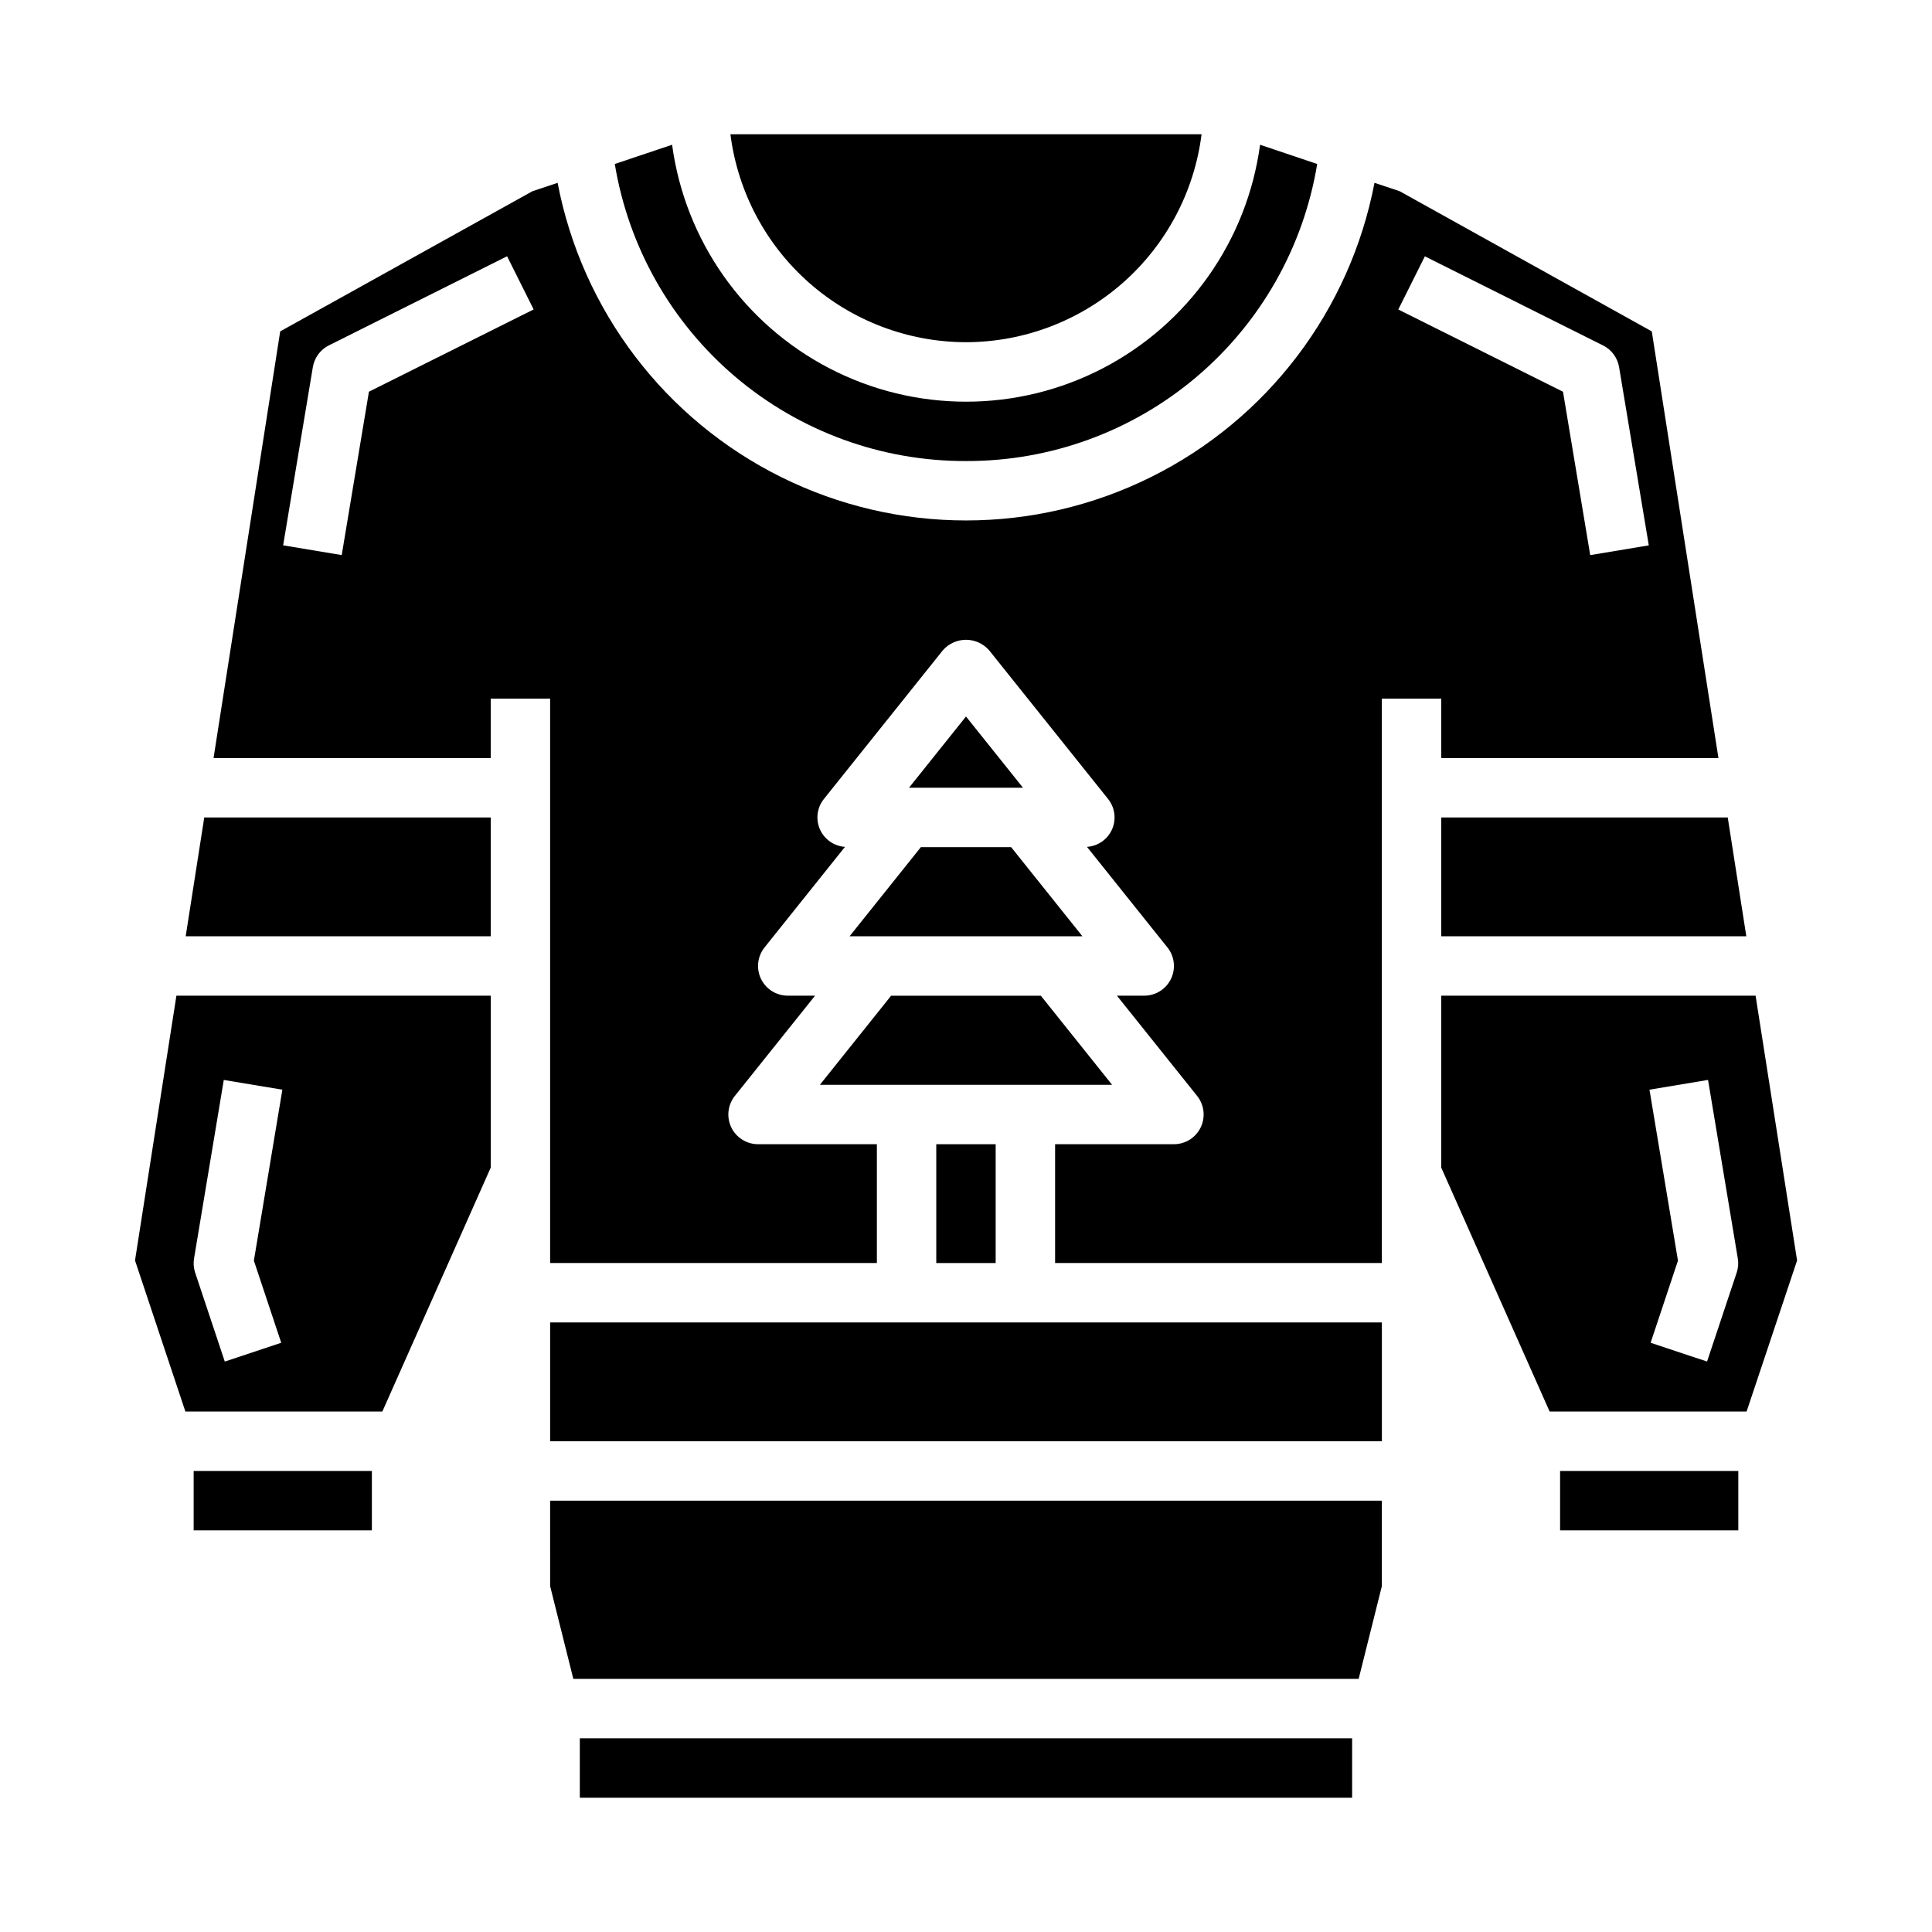
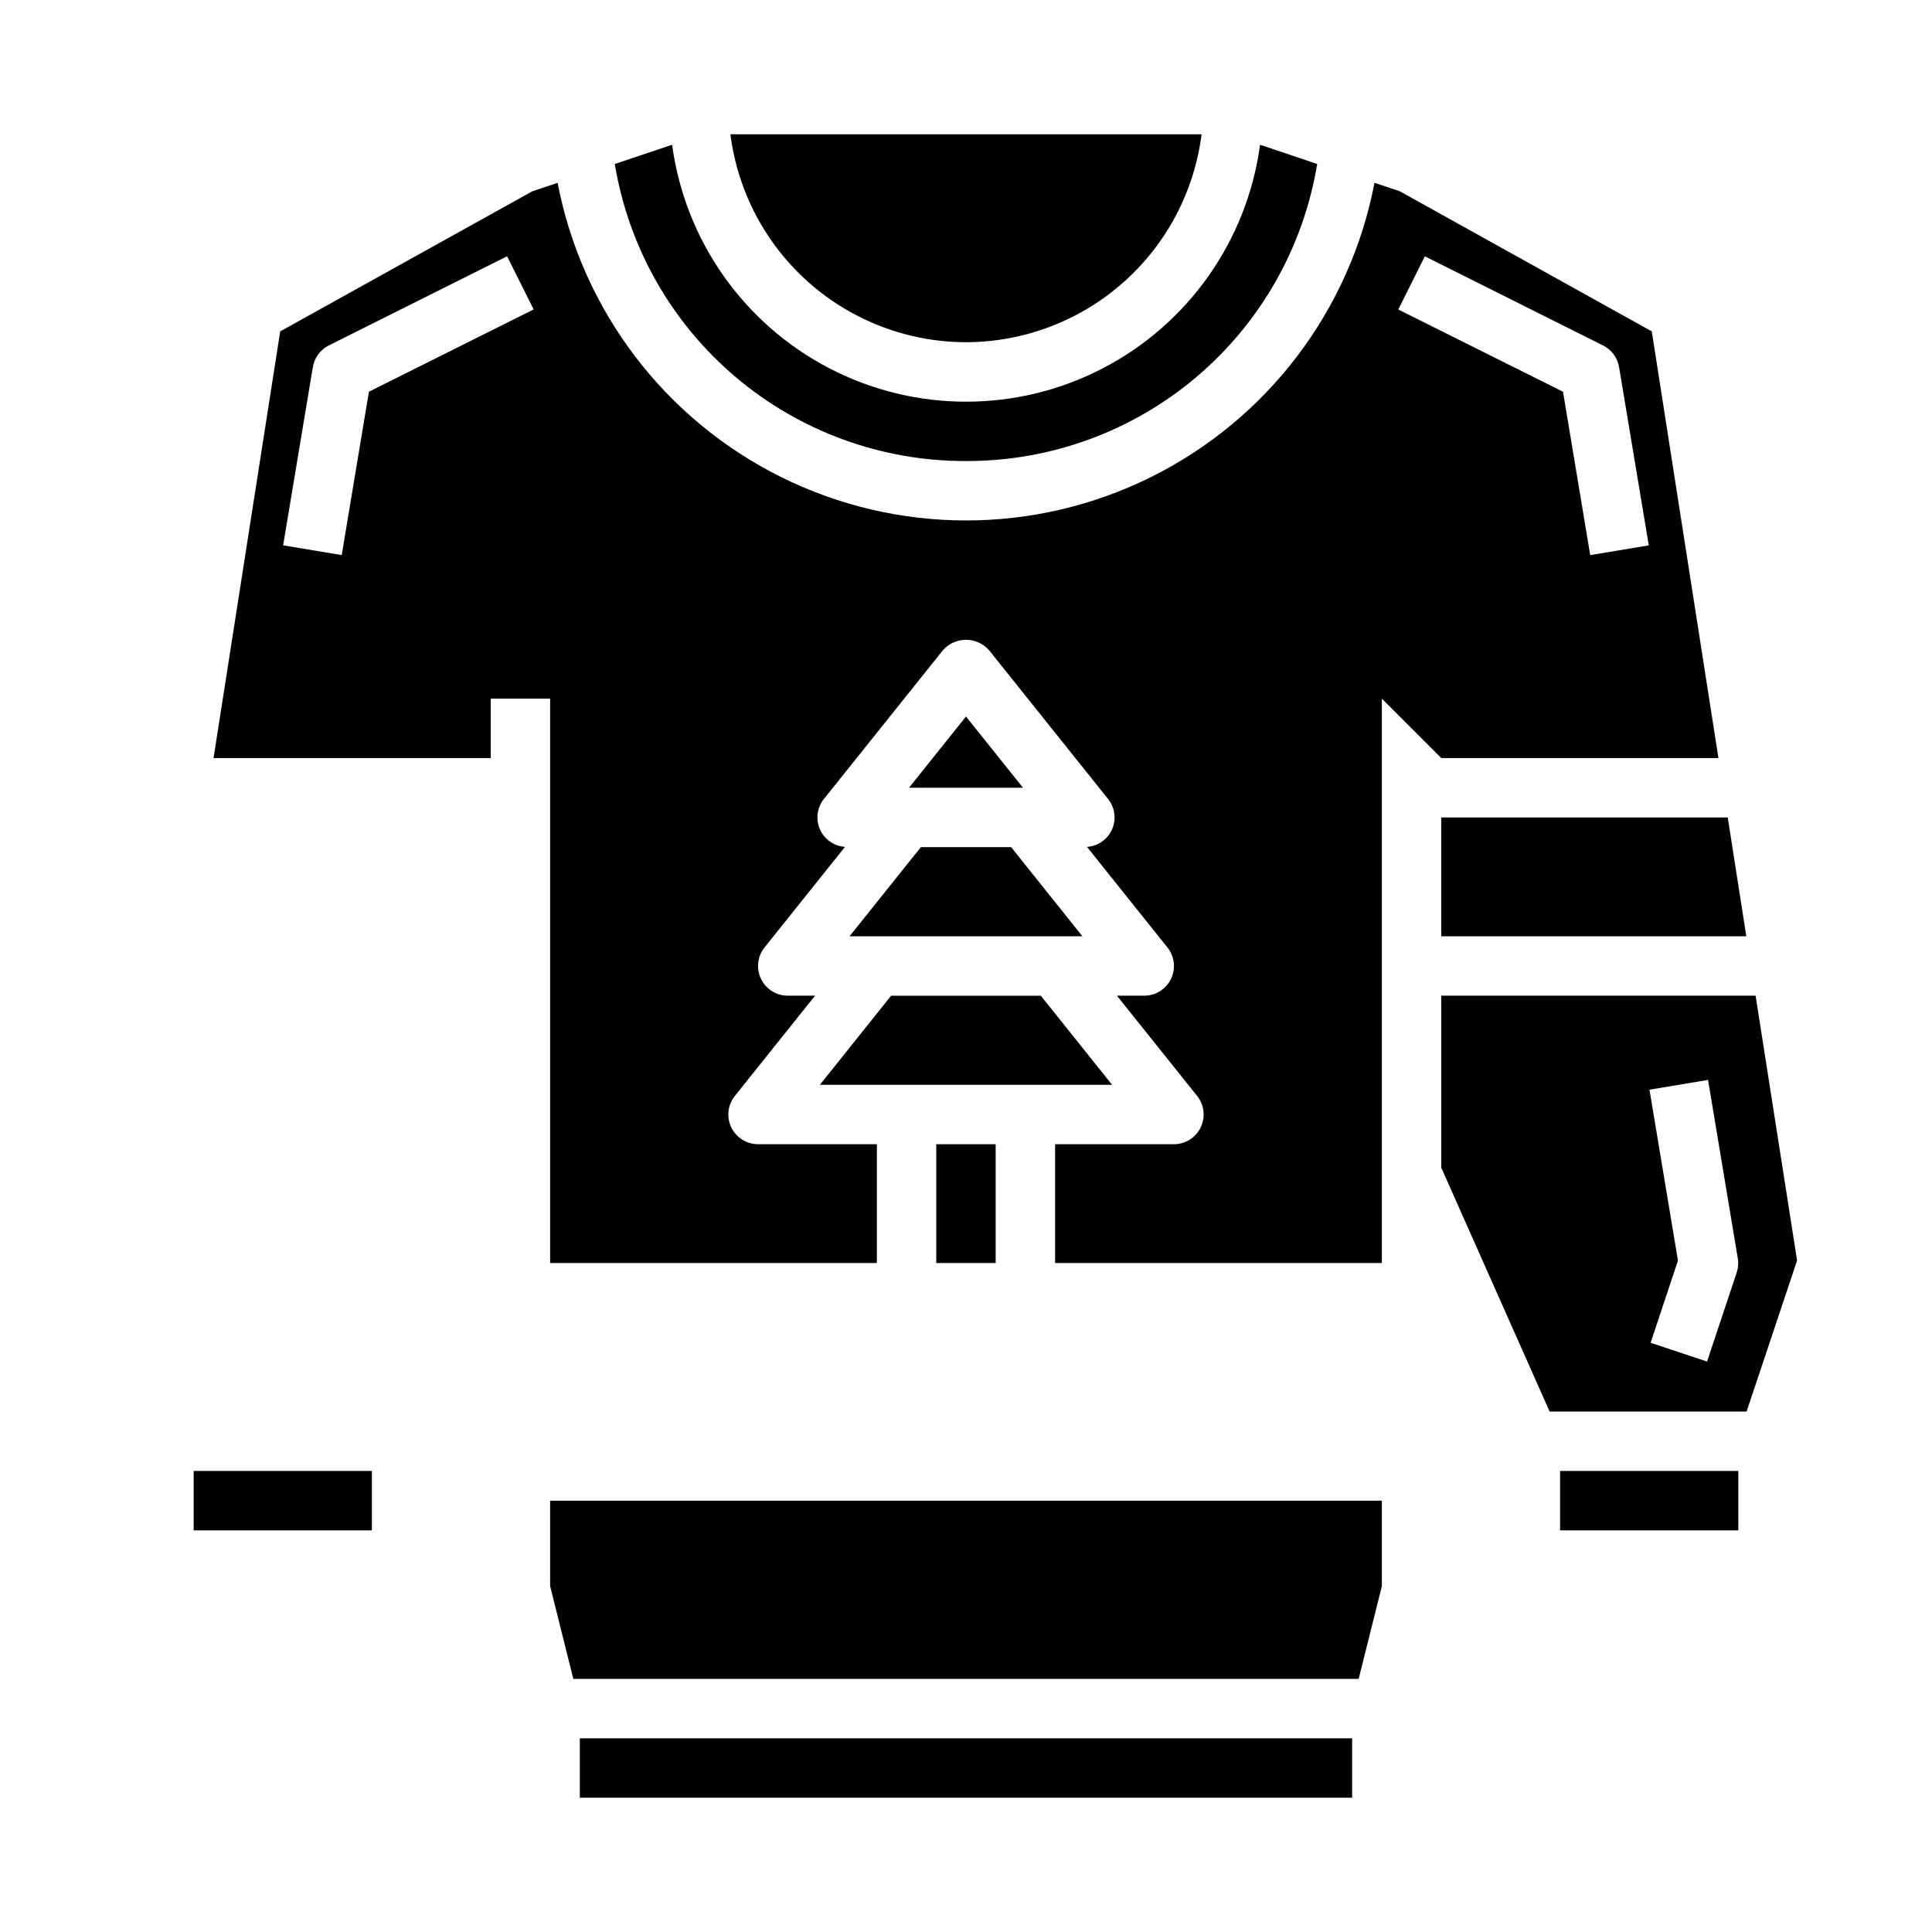
<svg xmlns="http://www.w3.org/2000/svg" fill="#000000" width="800px" height="800px" version="1.1" viewBox="144 144 512 512">
  <g>
-     <path d="m289.79 494.46h220.42v31.488h-220.42z" />
    <path d="m289.79 564.34 6.148 24.582h208.12l6.148-24.582v-22.648h-220.42z" />
    <path d="m430.85 392.12-18.883-23.613h-23.934l-18.883 23.613z" />
    <path d="m297.66 604.67h204.67v15.742h-204.67z" />
-     <path d="m179.78 478.04 13.352 40.035h52.191l28.727-64.652v-45.555h-83.301zm15.656-0.613 7.871-47.23 15.523 2.582-7.551 45.305 7.25 21.766-14.957 4.977-7.871-23.617 0.004-0.004c-0.402-1.219-0.492-2.516-0.266-3.777z" />
    <path d="m400 333.88-15.109 18.883h30.215z" />
-     <path d="m193.21 392.12h80.84v-31.488h-75.918z" />
    <path d="m195.32 533.82h47.23v15.742h-47.23z" />
    <path d="m525.95 392.12h80.84l-4.922-31.488h-75.918z" />
-     <path d="m525.95 344.89h73.453l-17.664-113.07-66.809-37.141-6.676-2.227c-6.481 33.828-28.406 62.684-59.262 77.992-30.859 15.309-67.098 15.309-97.957 0-30.855-15.309-52.781-44.164-59.262-77.992l-6.676 2.227-66.84 37.141-17.664 113.07h73.453v-15.746h15.742v149.57h86.594v-31.488h-31.488c-3.027 0-5.785-1.734-7.098-4.461-1.312-2.731-0.941-5.969 0.949-8.332l21.254-26.566h-7.234c-3.027 0-5.785-1.734-7.098-4.461-1.312-2.731-0.941-5.969 0.949-8.332l21.316-26.648 0.004 0.004c-2.914-0.191-5.481-1.988-6.652-4.664-1.176-2.676-0.758-5.781 1.078-8.051l31.488-39.359c1.543-1.781 3.789-2.805 6.148-2.805s4.602 1.023 6.148 2.805l31.488 39.359h-0.004c1.836 2.269 2.254 5.375 1.082 8.051s-3.738 4.473-6.652 4.664l21.316 26.648v-0.004c1.891 2.363 2.262 5.602 0.949 8.332-1.312 2.727-4.07 4.461-7.098 4.461h-7.234l21.254 26.566c1.895 2.363 2.262 5.602 0.949 8.332-1.309 2.727-4.07 4.461-7.098 4.461h-31.488v31.488h86.594v-149.57h15.742zm-284.18-97.086-7.211 43.297-15.523-2.582 7.871-47.23 0.004-0.004c0.41-2.484 1.988-4.625 4.242-5.754l47.23-23.617 7.039 14.09zm272.79-21.781 7.039-14.09 47.23 23.617v-0.004c2.254 1.129 3.832 3.269 4.246 5.754l7.871 47.23-15.523 2.582-7.211-43.297z" />
+     <path d="m525.95 344.89h73.453l-17.664-113.07-66.809-37.141-6.676-2.227c-6.481 33.828-28.406 62.684-59.262 77.992-30.859 15.309-67.098 15.309-97.957 0-30.855-15.309-52.781-44.164-59.262-77.992l-6.676 2.227-66.84 37.141-17.664 113.07h73.453v-15.746h15.742v149.57h86.594v-31.488h-31.488c-3.027 0-5.785-1.734-7.098-4.461-1.312-2.731-0.941-5.969 0.949-8.332l21.254-26.566h-7.234c-3.027 0-5.785-1.734-7.098-4.461-1.312-2.731-0.941-5.969 0.949-8.332l21.316-26.648 0.004 0.004c-2.914-0.191-5.481-1.988-6.652-4.664-1.176-2.676-0.758-5.781 1.078-8.051l31.488-39.359c1.543-1.781 3.789-2.805 6.148-2.805s4.602 1.023 6.148 2.805l31.488 39.359h-0.004c1.836 2.269 2.254 5.375 1.082 8.051s-3.738 4.473-6.652 4.664l21.316 26.648v-0.004c1.891 2.363 2.262 5.602 0.949 8.332-1.312 2.727-4.07 4.461-7.098 4.461h-7.234l21.254 26.566c1.895 2.363 2.262 5.602 0.949 8.332-1.309 2.727-4.07 4.461-7.098 4.461h-31.488v31.488h86.594v-149.57zm-284.18-97.086-7.211 43.297-15.523-2.582 7.871-47.23 0.004-0.004c0.41-2.484 1.988-4.625 4.242-5.754l47.23-23.617 7.039 14.09zm272.79-21.781 7.039-14.09 47.23 23.617v-0.004c2.254 1.129 3.832 3.269 4.246 5.754l7.871 47.23-15.523 2.582-7.211-43.297z" />
    <path d="m557.44 533.82h47.23v15.742h-47.23z" />
    <path d="m609.25 407.87h-83.305v45.555l28.727 64.652h52.191l13.383-40.039zm-4.992 73.336-7.871 23.617-14.957-4.977 7.25-21.766-7.551-45.305 15.523-2.582 7.871 47.23 0.004 0.004c0.227 1.262 0.133 2.559-0.27 3.777z" />
    <path d="m400 266.18c22.332 0.07 43.965-7.812 61.02-22.234 17.055-14.426 28.414-34.449 32.051-56.488l-15.141-5.094c-3.426 25.355-18.977 47.457-41.688 59.246-22.707 11.789-49.734 11.789-72.441 0-22.711-11.789-38.262-33.891-41.688-59.246l-15.188 5.094c3.637 22.039 15 42.062 32.051 56.488 17.055 14.422 38.688 22.305 61.023 22.234z" />
    <path d="m392.12 447.23h15.742v31.488h-15.742z" />
    <path d="m400 234.69c15.324-0.027 30.117-5.637 41.609-15.777s18.895-24.125 20.82-39.328h-124.86c1.93 15.203 9.332 29.188 20.82 39.328 11.492 10.141 26.285 15.75 41.613 15.777z" />
    <path d="m438.72 431.49-18.887-23.617h-39.676l-18.883 23.617z" />
  </g>
</svg>